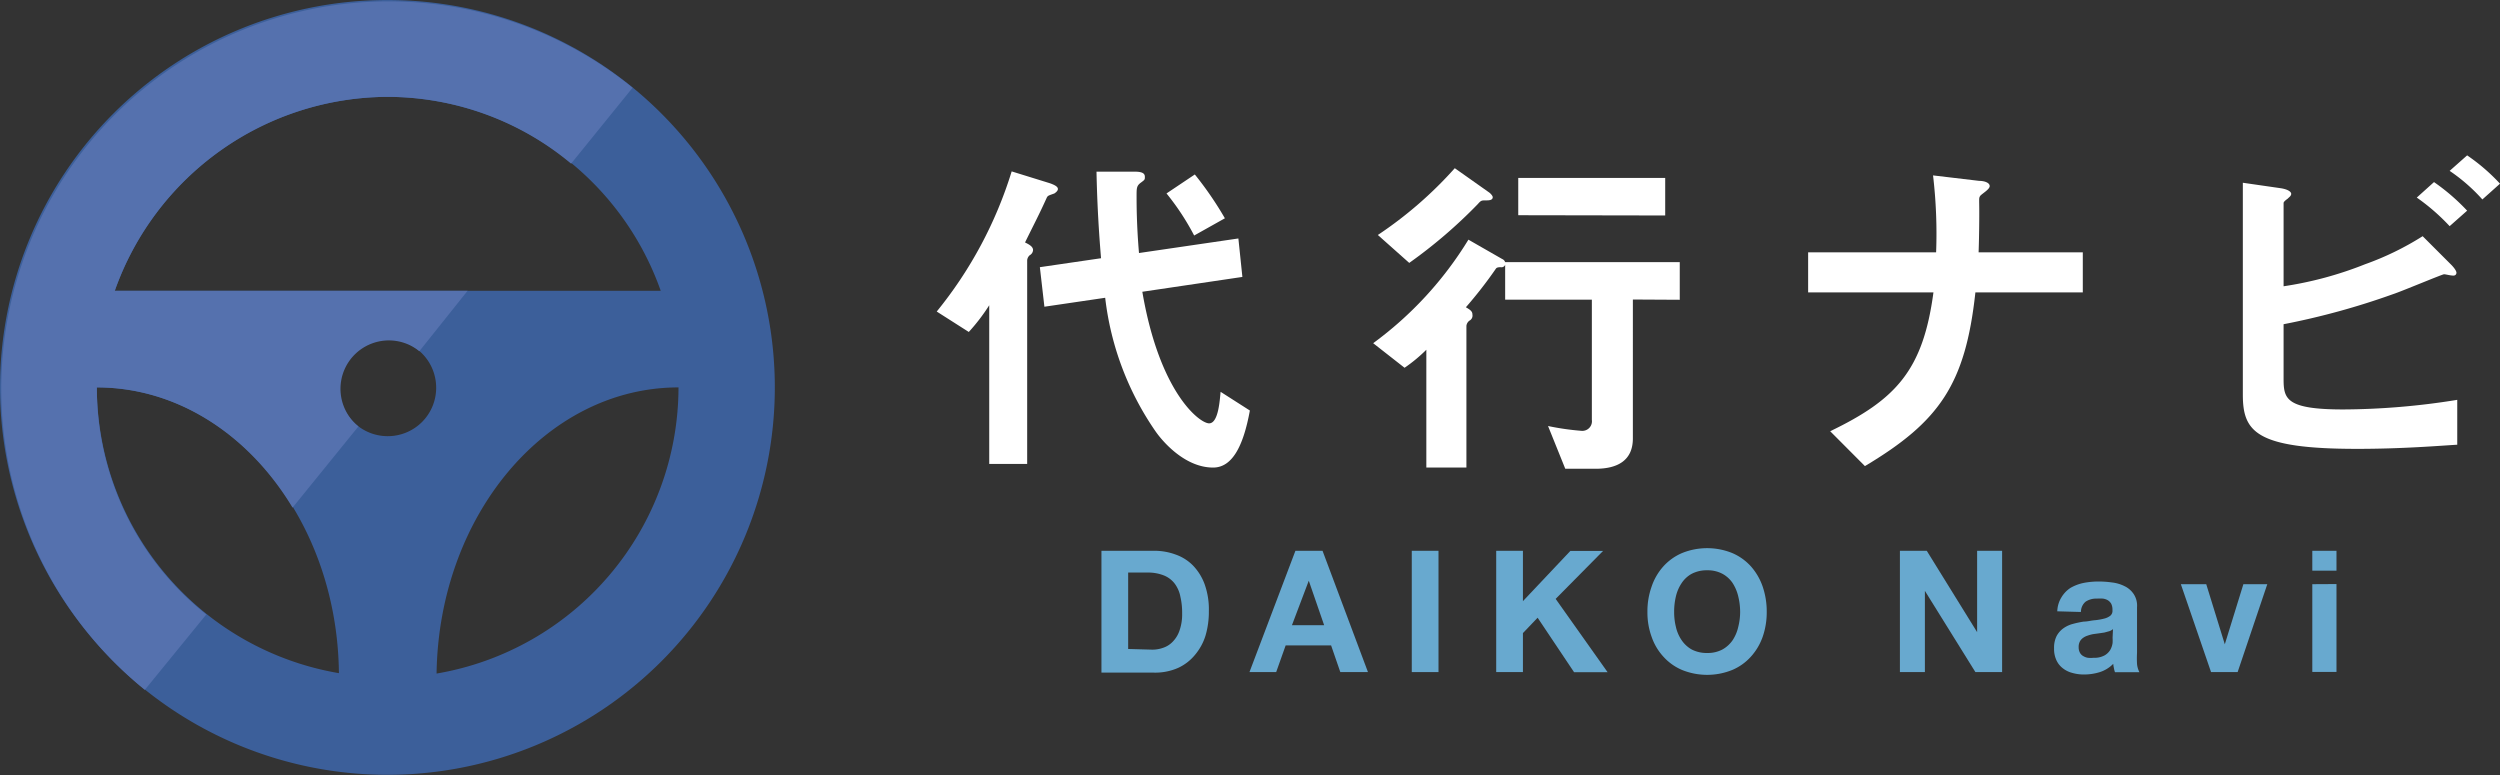
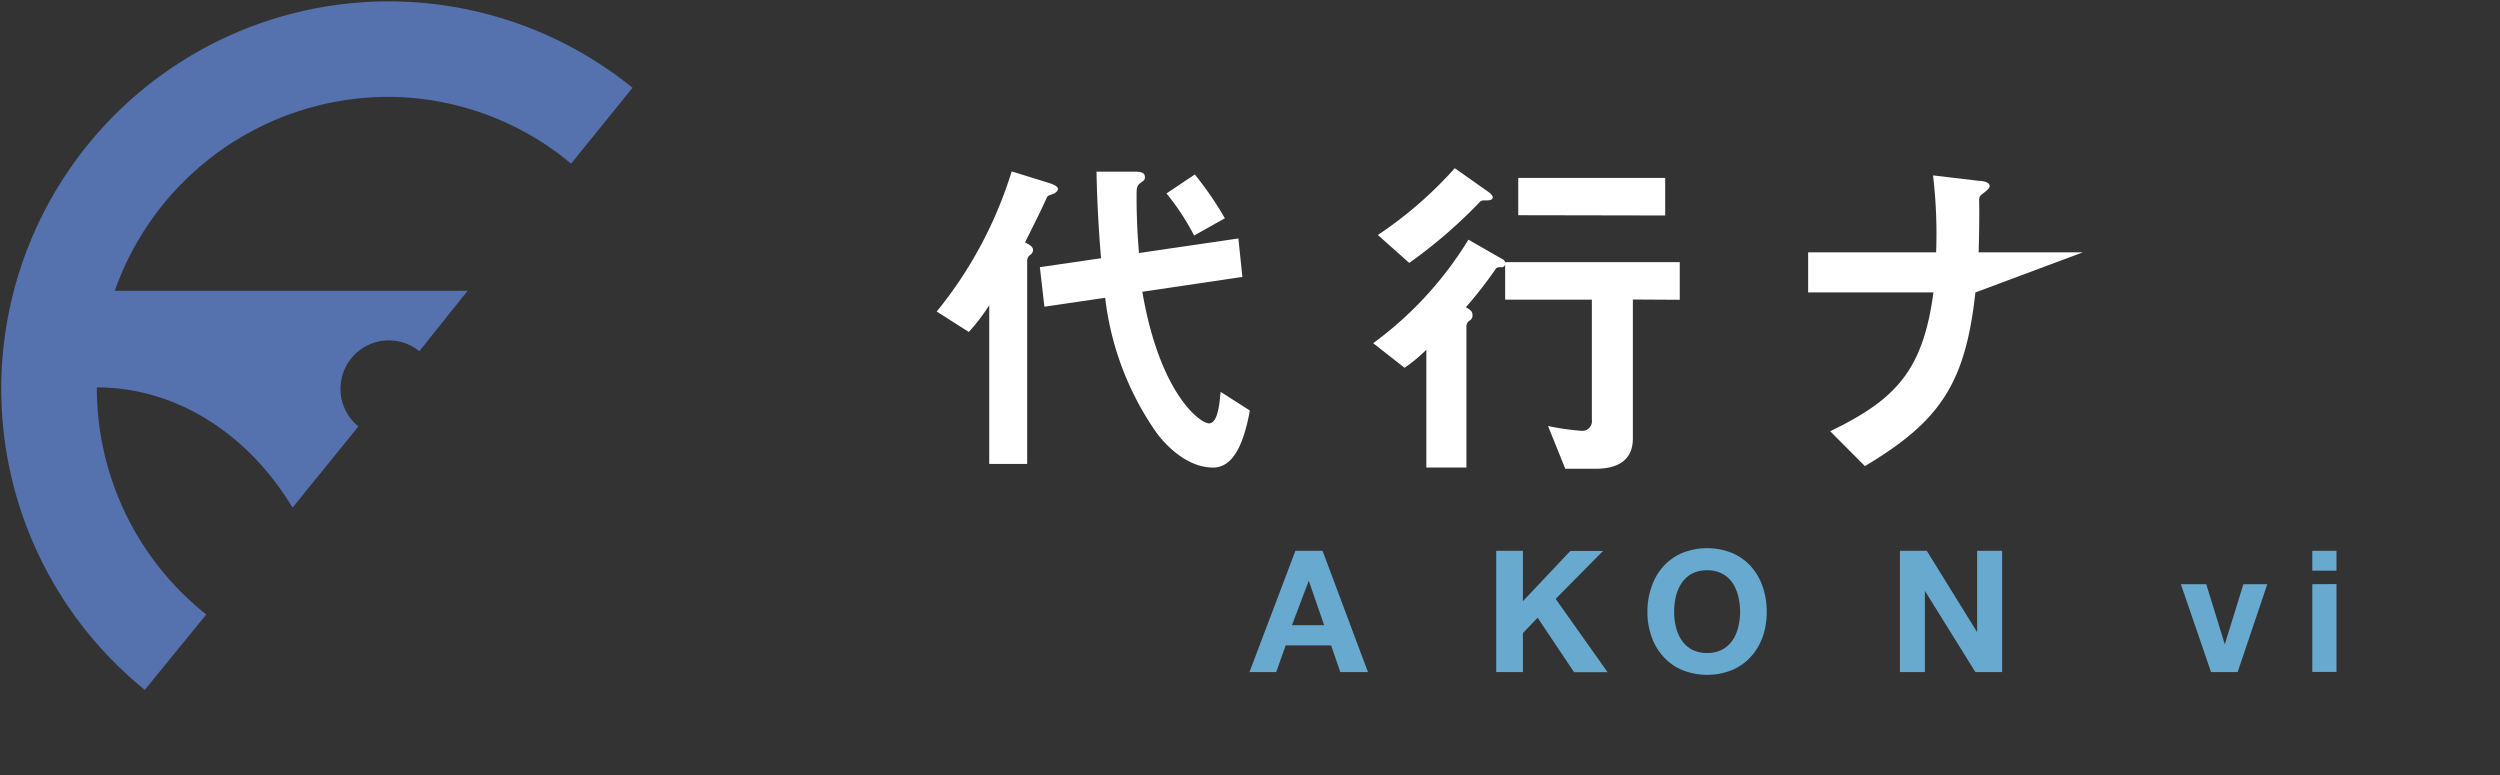
<svg xmlns="http://www.w3.org/2000/svg" viewBox="0 0 187.14 58.05">
  <rect x="0" y="0" width="187.14" height="58.05" fill="#333333" stroke="none" />
  <defs>
    <style>.cls-1{fill:#3c5f9a;}.cls-2{fill:#5571ae;}.cls-3{fill:#fff;}.cls-4{fill:#68a9cf;}</style>
  </defs>
  <title>logo_f</title>
  <g id="レイヤー_2" data-name="レイヤー 2">
    <g id="レイヤー_1-2" data-name="レイヤー 1">
-       <path class="cls-1" d="M29,0a29,29,0,1,0,29,29A29,29,0,0,0,29,0Zm0,7.25A21.75,21.75,0,0,1,49.46,21.77H8.59A21.75,21.75,0,0,1,29,7.25Zm0,25.4A3.63,3.63,0,1,1,32.65,29,3.62,3.62,0,0,1,29,32.65ZM7.25,29c9.91,0,18,9.54,18.12,21.39A21.77,21.77,0,0,1,7.25,29ZM32.68,50.42C32.85,38.57,40.88,29,50.79,29A21.76,21.76,0,0,1,32.68,50.42Z" />
      <path class="cls-2" d="M10.84,51.64,15.44,46A21.64,21.64,0,0,1,7.25,29c6,0,11.36,3.53,14.65,9l4.93-6.08a3.62,3.62,0,1,1,4.56-5.63L35,21.77H8.59A21.75,21.75,0,0,1,29,7.25a21.47,21.47,0,0,1,13.75,5l4.6-5.68A29,29,0,1,0,10.84,51.64Z" />
      <path class="cls-3" d="M78.93,14.48c-.44.16-.49.16-.57.31-.62,1.37-1,2.07-1.63,3.36.31.15.6.31.6.57a.47.47,0,0,1-.24.38.55.55,0,0,0-.2.39V34.73H74.05V22.85a14.28,14.28,0,0,1-1.53,2l-2.4-1.53a31.12,31.12,0,0,0,5.61-10.49l2.84.88c.46.16.62.29.62.44S79,14.43,78.93,14.48ZM90.81,35c-2.14,0-3.82-2-4.31-2.71a22,22,0,0,1-3.77-10l-4.55.67L77.84,20l4.58-.67c-.16-1.91-.29-4-.34-6.48l2.87,0c.64,0,.75.18.75.39s0,.21-.31.44-.31.41-.31,1,0,2.14.18,4.26l7.44-1.09L93,20.73l-7.49,1.11c1.29,7.57,4.29,9.85,5,9.85s.8-1.81.86-2.36l2.19,1.4C93.06,33.47,92.21,35,90.81,35ZM89.39,17.63a18.68,18.68,0,0,0-2.07-3.15l2.12-1.42a25.9,25.9,0,0,1,2.25,3.28Z" />
      <path class="cls-3" d="M112.34,20c-.31,0-.34.08-.39.15A31.89,31.89,0,0,1,109.73,23c.36.21.49.32.49.55A.42.42,0,0,1,110,24a.56.56,0,0,0-.23.39V35h-3V26.18a11.47,11.47,0,0,1-1.63,1.35l-2.35-1.84a27.13,27.13,0,0,0,7.13-7.75l2.53,1.45a.39.39,0,0,1,.24.33A.29.29,0,0,1,112.34,20Zm-1.11-5c-.34,0-.36,0-.62.29a36.71,36.71,0,0,1-5.12,4.39l-2.35-2.09a30,30,0,0,0,5.76-5l2.59,1.83c.1.08.25.24.25.34C111.74,15,111.43,15,111.23,15Zm11,7.42V32.82c0,1.68-1.19,2.27-2.79,2.27h-2.27l-1.29-3.2a19.63,19.63,0,0,0,2.5.36.72.72,0,0,0,.78-.82v-9h-6.49V19.62h13.07v2.82Zm-8.58-6.31V13.32h11v2.81Z" />
-       <path class="cls-3" d="M147.87,21.89c-.75,6.88-2.69,9.67-8.27,13L137,32.28c4.94-2.38,6.95-4.57,7.73-10.39h-9.38v-3h9.58a37.18,37.18,0,0,0-.23-5.76l3.46.41c.37,0,.78.13.78.39s-.62.59-.72.75-.06.2-.06,1.26c0,.05,0,1.6-.05,2.95h7.8v3Z" />
-       <path class="cls-3" d="M176.44,33.6c-7.59,0-8.55-1.29-8.55-4.06V13.68l2.84.41c.52.08.78.26.78.42s-.16.25-.26.36c-.28.2-.31.28-.31.33v6.23a27.31,27.31,0,0,0,6.1-1.65,21.57,21.57,0,0,0,4.31-2.1l2.15,2.15s.38.38.38.59c0,0,0,.21-.23.21s-.57-.1-.7-.1-3.2,1.29-3.82,1.49a55.59,55.59,0,0,1-8.19,2.25v4.08c0,1.5.16,2.3,4.47,2.3a54.43,54.43,0,0,0,8.53-.72v3.36C182.7,33.36,179.91,33.6,176.44,33.6Zm6.93-16.67a15.36,15.36,0,0,0-2.46-2.14l1.29-1.16a15.42,15.42,0,0,1,2.48,2.14Zm2.45-2a13.16,13.16,0,0,0-2.45-2.14l1.31-1.16a14.38,14.38,0,0,1,2.46,2.12Z" />
-       <path class="cls-4" d="M86.37,41.23a4.58,4.58,0,0,1,1.63.28,3.39,3.39,0,0,1,1.32.84,4,4,0,0,1,.86,1.4,5.58,5.58,0,0,1,.31,2,6.28,6.28,0,0,1-.25,1.83A4.11,4.11,0,0,1,89.47,49a3.55,3.55,0,0,1-1.29,1,4.24,4.24,0,0,1-1.81.35H82.45V41.23Zm-.14,7.4a2.39,2.39,0,0,0,.84-.14,1.74,1.74,0,0,0,.72-.46,2.17,2.17,0,0,0,.51-.85,3.65,3.65,0,0,0,.19-1.27,5.25,5.25,0,0,0-.13-1.24,2.38,2.38,0,0,0-.44-1,1.92,1.92,0,0,0-.81-.6,3.18,3.18,0,0,0-1.24-.21H84.45v5.72Z" />
+       <path class="cls-3" d="M147.87,21.89c-.75,6.88-2.69,9.67-8.27,13L137,32.28c4.94-2.38,6.95-4.57,7.73-10.39h-9.38v-3h9.58a37.18,37.18,0,0,0-.23-5.76l3.46.41c.37,0,.78.13.78.39s-.62.59-.72.75-.06.2-.06,1.26c0,.05,0,1.6-.05,2.95h7.8Z" />
      <path class="cls-4" d="M99,41.23l3.4,9.08h-2.07l-.69-2h-3.4l-.71,2h-2l3.44-9.08Zm.12,5.57-1.15-3.33h0L96.71,46.8Z" />
-       <path class="cls-4" d="M107.68,41.23v9.08h-2V41.23Z" />
      <path class="cls-4" d="M114,41.23V45l3.55-3.76H120l-3.55,3.59,3.89,5.49h-2.51l-2.73-4.08L114,47.39v2.92h-2V41.23Z" />
      <path class="cls-4" d="M123.63,43.92a4.34,4.34,0,0,1,.88-1.52,4,4,0,0,1,1.4-1,5,5,0,0,1,3.76,0,4,4,0,0,1,1.4,1,4.49,4.49,0,0,1,.88,1.52,5.76,5.76,0,0,1,.3,1.89,5.56,5.56,0,0,1-.3,1.85,4.36,4.36,0,0,1-.88,1.49,3.94,3.94,0,0,1-1.4,1,5,5,0,0,1-3.76,0,3.94,3.94,0,0,1-1.4-1,4.21,4.21,0,0,1-.88-1.49,5.32,5.32,0,0,1-.31-1.85A5.51,5.51,0,0,1,123.63,43.92Zm1.82,3a2.85,2.85,0,0,0,.43,1,2.22,2.22,0,0,0,.76.7,2.41,2.41,0,0,0,1.15.26,2.34,2.34,0,0,0,1.14-.26,2.26,2.26,0,0,0,.77-.7,3,3,0,0,0,.42-1,4.56,4.56,0,0,0,.14-1.11,4.91,4.91,0,0,0-.14-1.16,3.2,3.2,0,0,0-.42-1,2.16,2.16,0,0,0-.77-.7,2.34,2.34,0,0,0-1.14-.26,2.41,2.41,0,0,0-1.15.26,2.13,2.13,0,0,0-.76.7,3,3,0,0,0-.43,1,4.91,4.91,0,0,0-.13,1.16A4.56,4.56,0,0,0,125.45,46.92Z" />
      <path class="cls-4" d="M144.23,41.23,148,47.32h0V41.23h1.87v9.08h-2l-3.78-6.08h0v6.08h-1.87V41.23Z" />
-       <path class="cls-4" d="M154,45.76a2.11,2.11,0,0,1,.32-1.06A2.17,2.17,0,0,1,155,44a3.31,3.31,0,0,1,1-.37,5.82,5.82,0,0,1,1.09-.1,7,7,0,0,1,1,.07,2.79,2.79,0,0,1,.93.27,1.72,1.72,0,0,1,.68.57,1.56,1.56,0,0,1,.27,1v3.42a7.62,7.62,0,0,0,0,.85,1.71,1.71,0,0,0,.18.61h-1.83a1.57,1.57,0,0,1-.08-.31,1.77,1.77,0,0,1-.05-.32,2.45,2.45,0,0,1-1,.62,4,4,0,0,1-1.19.18,3.07,3.07,0,0,1-.88-.12,1.89,1.89,0,0,1-.71-.35,1.59,1.59,0,0,1-.48-.61,2,2,0,0,1-.17-.88,1.93,1.93,0,0,1,.19-.92,1.71,1.71,0,0,1,.51-.58,2.16,2.16,0,0,1,.72-.33,7.1,7.1,0,0,1,.8-.17c.28,0,.54-.08.81-.1a4.42,4.42,0,0,0,.7-.12,1.19,1.19,0,0,0,.48-.22.48.48,0,0,0,.16-.42,1,1,0,0,0-.09-.47.75.75,0,0,0-.26-.27,1,1,0,0,0-.36-.12,3.15,3.15,0,0,0-.46,0,1.42,1.42,0,0,0-.84.23,1,1,0,0,0-.35.77Zm4.17,1.33a.76.76,0,0,1-.28.16l-.37.1-.41.06-.44.06a3,3,0,0,0-.4.11,1.2,1.2,0,0,0-.34.17.78.78,0,0,0-.24.27.87.87,0,0,0-.09.42.86.86,0,0,0,.09.41.63.63,0,0,0,.25.26,1,1,0,0,0,.35.13,2,2,0,0,0,.42,0,1.6,1.6,0,0,0,.83-.18,1.16,1.16,0,0,0,.43-.42,1.46,1.46,0,0,0,.17-.51,3.58,3.58,0,0,0,0-.4Z" />
      <path class="cls-4" d="M165.51,50.31l-2.26-6.58h1.9l1.39,4.5h0l1.39-4.5h1.79l-2.22,6.58Z" />
      <path class="cls-4" d="M173.09,42.72V41.23h1.81v1.49Zm1.81,1v6.58h-1.81V43.73Z" />
    </g>
  </g>
</svg>